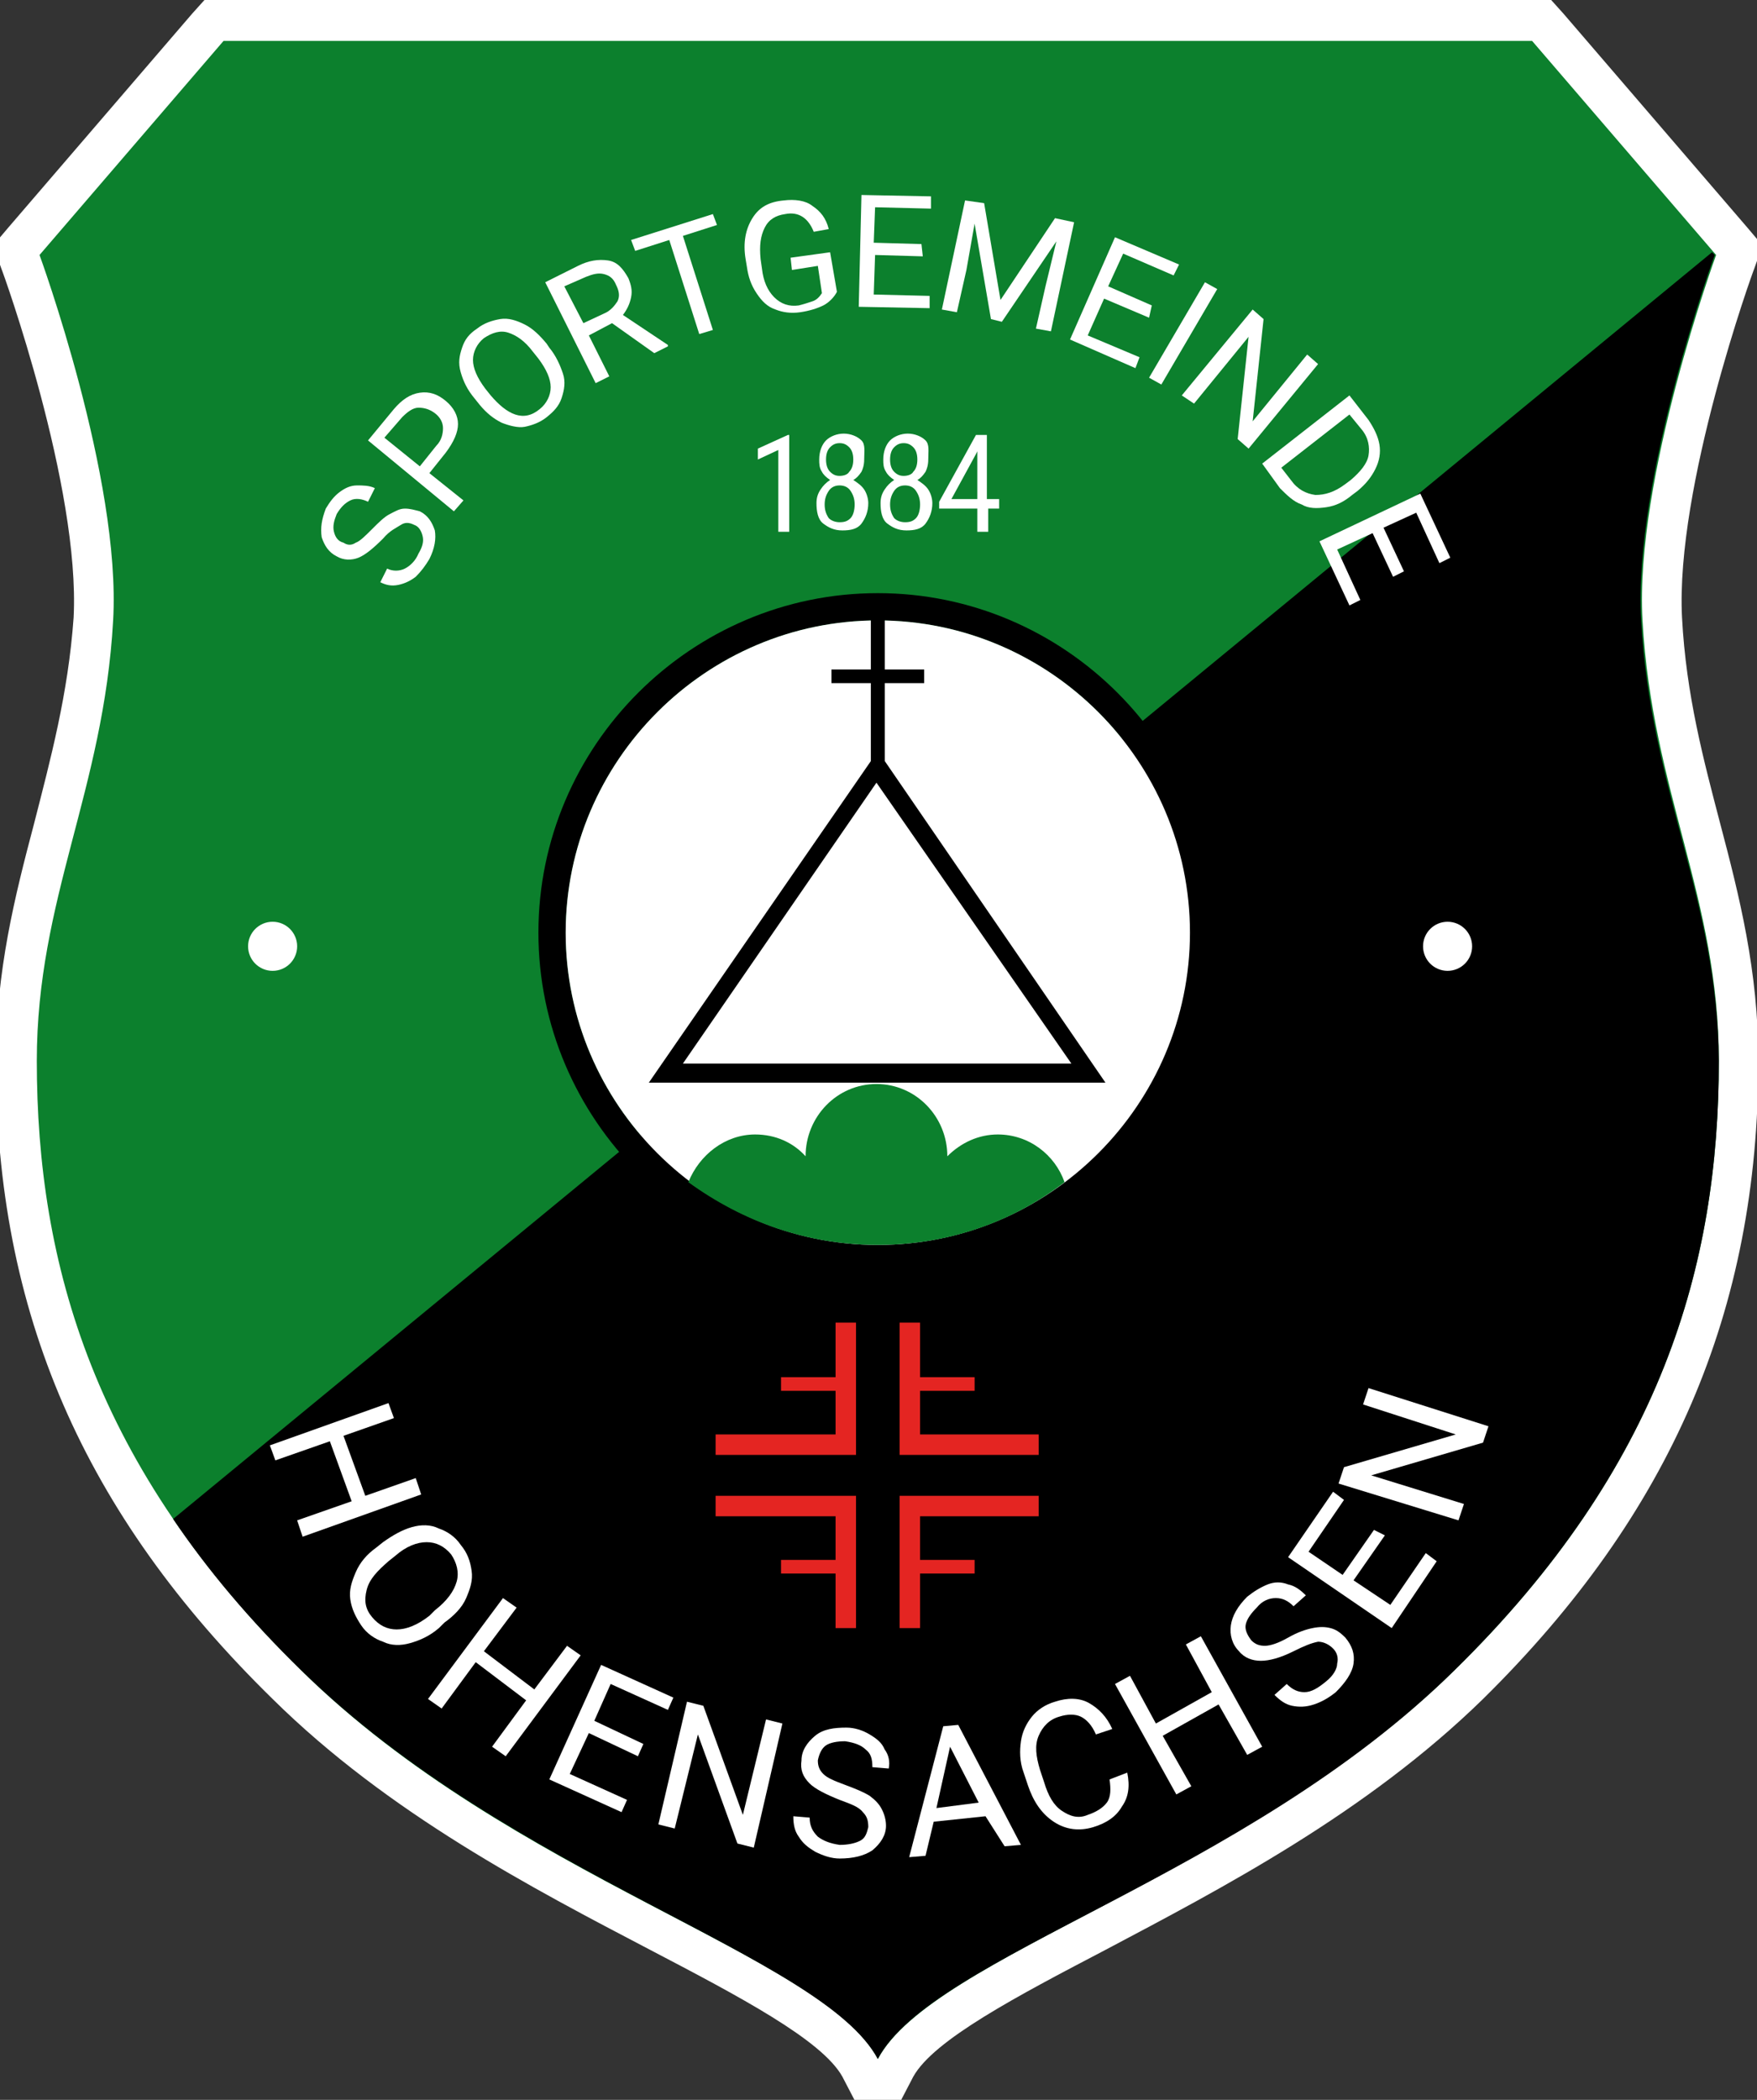
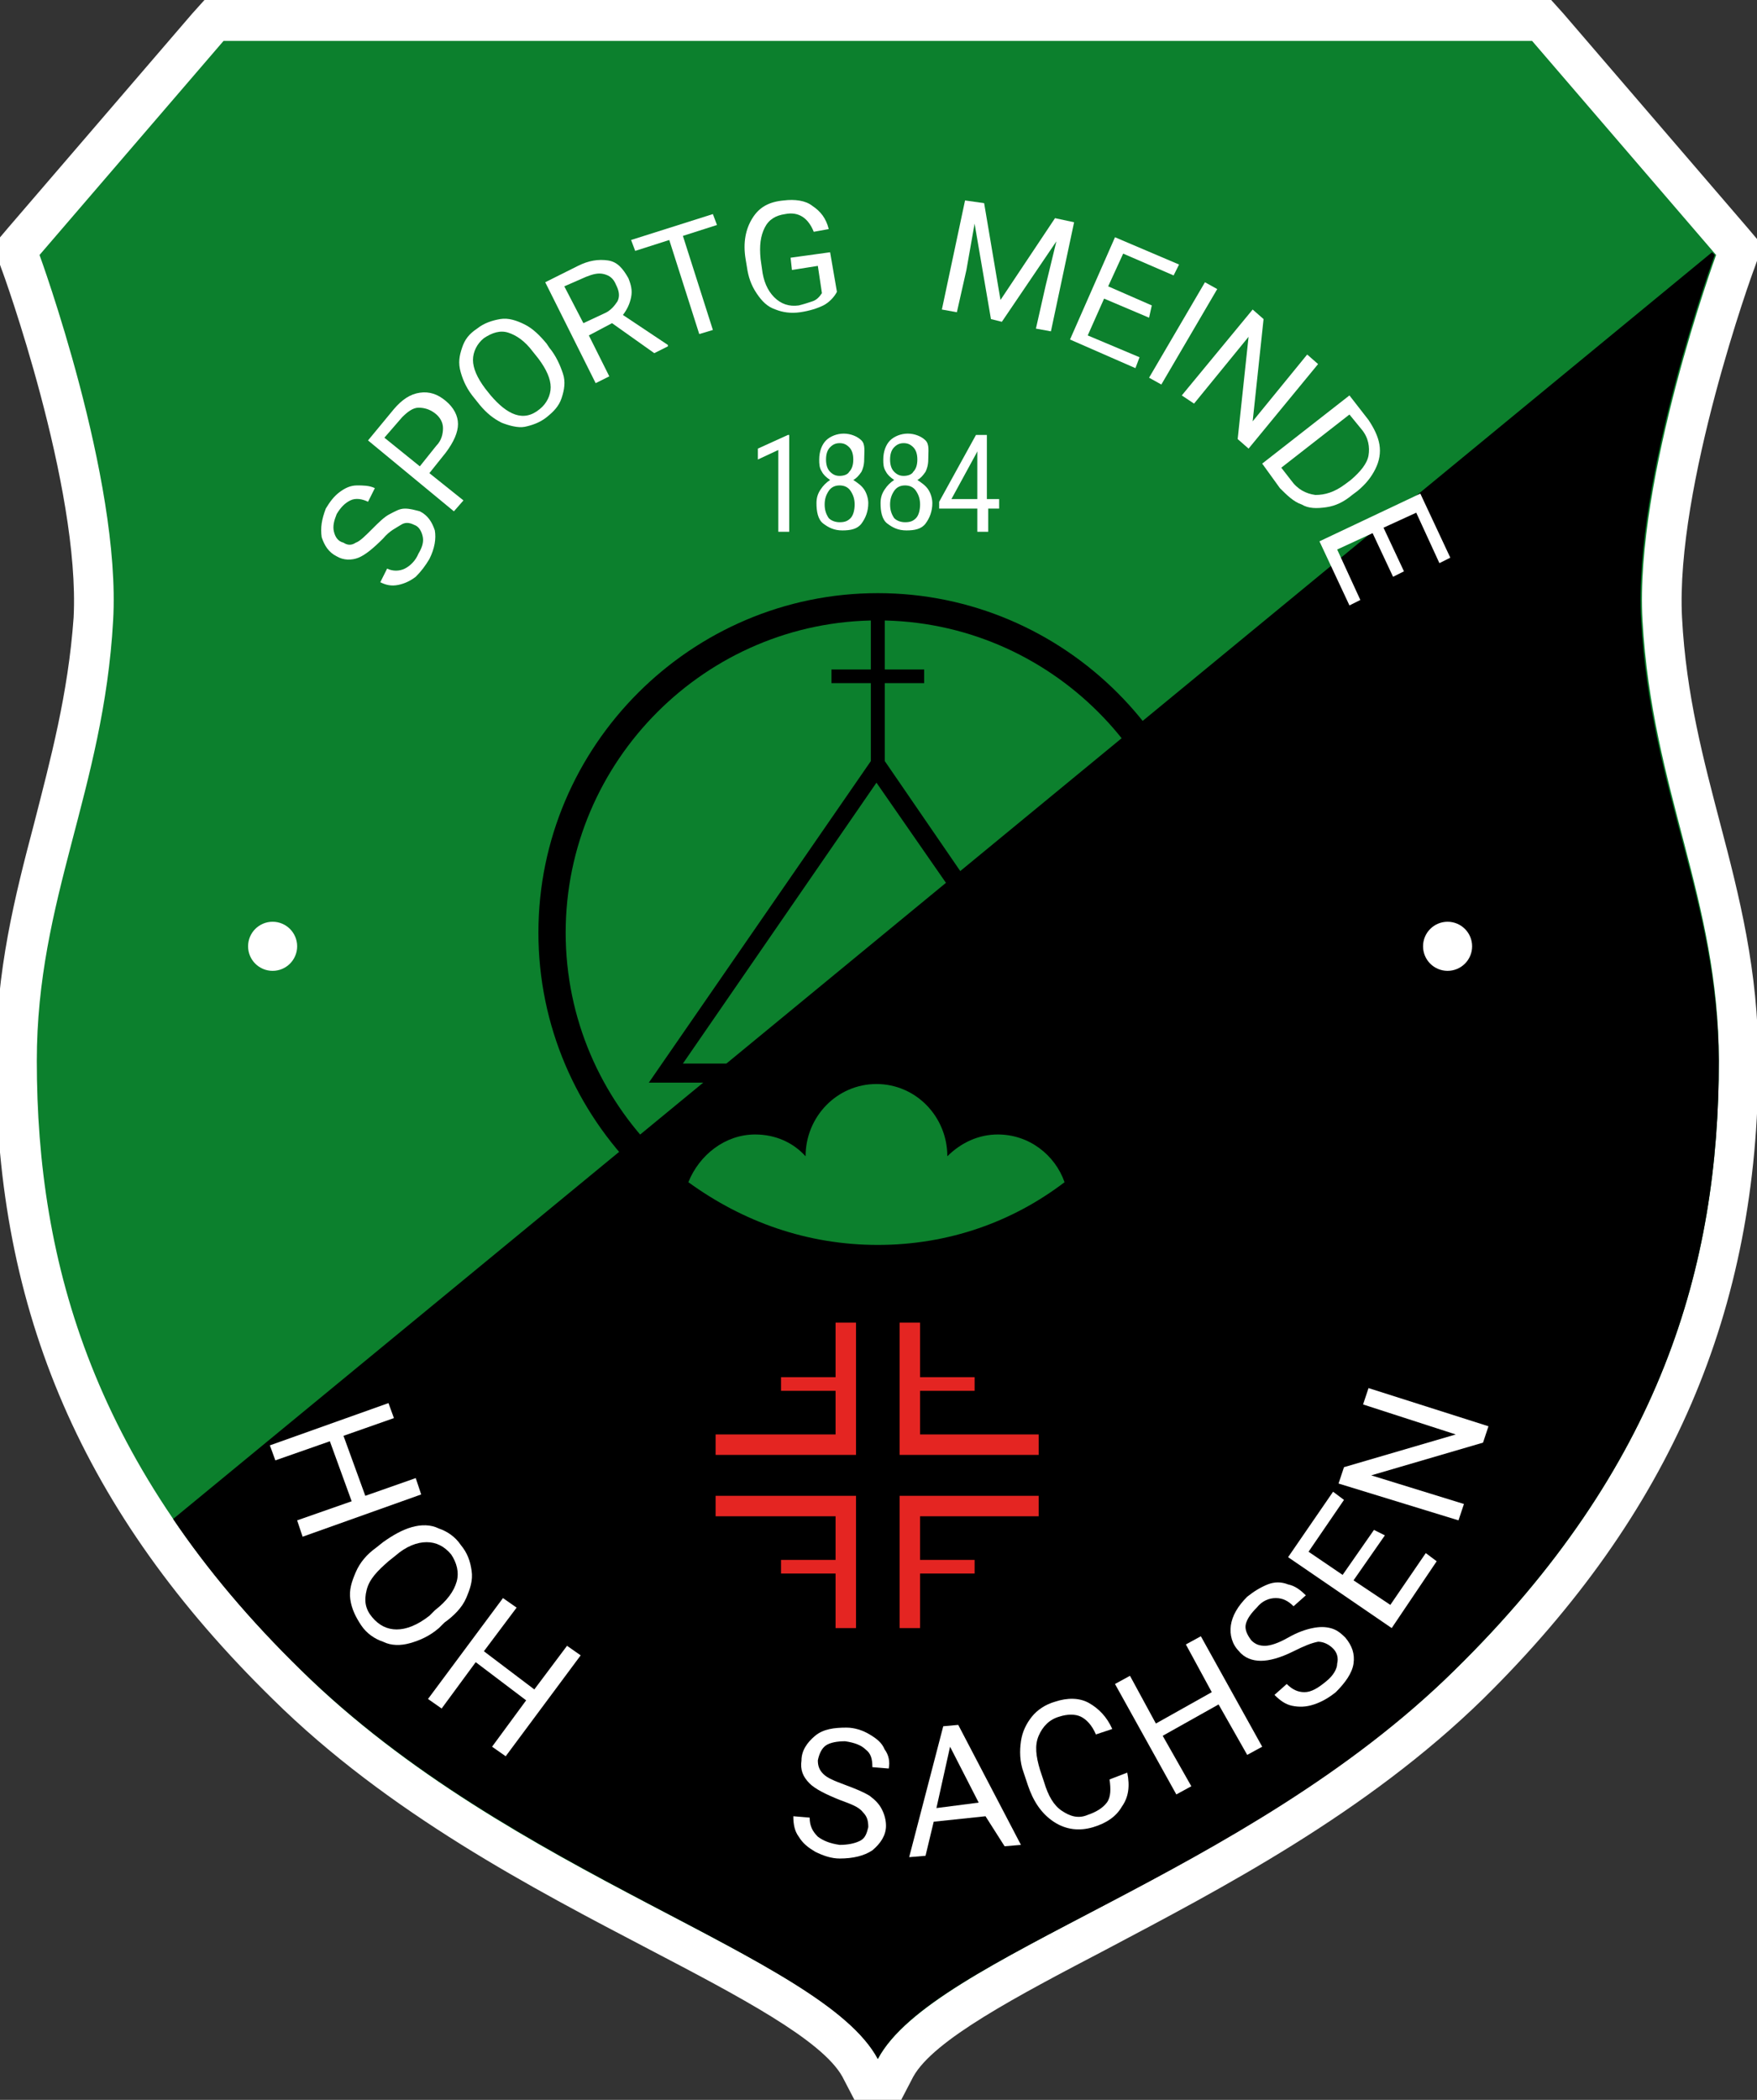
<svg xmlns="http://www.w3.org/2000/svg" version="1.1" id="Ebene_1" x="0px" y="0px" viewBox="0 0 128.9 154" style="enable-background:new 0 0 128.9 154;" xml:space="preserve">
  <rect x="0" y="0" width="128.9" height="154" fill="#333333" stroke="none" />
  <style type="text/css">
	.st0{fill:#FFFFFF;}
	.st1{fill:#0C802D;}
	.st2{fill:none;}
	.st3{fill:#E42522;}
	.st4{fill:none;stroke:#000000;stroke-miterlimit:10;}
</style>
  <path class="st0" d="M113.8,0h-1.4h-96H15l-0.9,1L0.6,16.7l-1.1,1.3l0.6,1.7c0.1,0.2,5.8,16,5.3,25.6C5,50.9,3.7,55.7,2.5,60.4  c-1.4,5.3-2.8,10.8-2.8,17.4c0,18.4,6.4,33.2,20.3,46.8c8.5,8.4,19.1,13.9,27.7,18.4c6.5,3.4,12.6,6.6,14.1,9.3l2.6,5l2.6-5  c1.5-2.7,7.6-5.9,14.1-9.3c8.5-4.5,19.1-10,27.7-18.4C122.6,111,129,96.1,129,77.8c0-6.6-1.4-12.1-2.8-17.4  c-1.2-4.6-2.5-9.4-2.8-15.1c-0.5-9.6,5.2-25.4,5.3-25.6l0.6-1.7l-1.1-1.3L114.7,1L113.8,0L113.8,0z" />
  <path class="st1" d="M112.4,3l13.5,15.7c0,0-6,16.4-5.4,26.8c0.7,12.5,5.6,20.4,5.6,32.3c0,15-4.2,29.8-19.4,44.7  c-15.4,15.1-38.2,20.9-42.3,28.5c-4-7.6-26.9-13.3-42.3-28.5C6.9,107.6,2.7,92.7,2.7,77.8c0-11.9,4.9-19.8,5.6-32.3  c0.6-10.4-5.4-26.8-5.4-26.8L16.4,3H112.4z" />
  <path d="M120.4,45.5c-0.6-10.4,5.4-26.8,5.4-26.8l-0.2-0.2L12.7,111.4c2.5,3.7,5.6,7.4,9.4,11.1c15.4,15.1,38.2,20.9,42.3,28.5  c4-7.6,26.9-13.3,42.3-28.5c15.2-14.9,19.4-29.7,19.4-44.7C126,65.9,121.1,58,120.4,45.5z" />
  <path d="M64.4,93.3c-13.7,0-24.9-11.2-24.9-24.9c0-13.7,11.2-24.9,24.9-24.9s24.9,11.2,24.9,24.9C89.3,82.1,78.1,93.3,64.4,93.3z   M64.4,45.5c-12.6,0-22.9,10.3-22.9,22.9s10.3,22.9,22.9,22.9S87.3,81,87.3,68.4S77,45.5,64.4,45.5z" />
-   <path class="st0" d="M64.4,45.5c-12.6,0-22.9,10.3-22.9,22.9s10.3,22.9,22.9,22.9S87.3,81,87.3,68.4S77,45.5,64.4,45.5z" />
  <circle class="st0" cx="20" cy="69.4" r="1.8" />
  <circle class="st0" cx="106.2" cy="69.4" r="1.8" />
  <path class="st1" d="M64.4,91.3c5.2,0,9.9-1.7,13.7-4.6c-0.7-2-2.6-3.5-4.9-3.5c-1.4,0-2.7,0.6-3.7,1.6c0-2.9-2.3-5.3-5.2-5.3  s-5.2,2.4-5.2,5.3c-0.9-1-2.2-1.6-3.7-1.6c-2.2,0-4.1,1.5-4.9,3.5C54.5,89.6,59.2,91.3,64.4,91.3z" />
  <g>
    <path class="st0" d="M28.1,39.5c-0.7,0.7-1.3,1.2-1.8,1.4c-0.5,0.2-1.1,0.2-1.6-0.1c-0.6-0.3-0.9-0.8-1.1-1.4   c-0.1-0.7,0-1.3,0.3-2.1c0.3-0.5,0.6-0.9,1-1.2s0.8-0.5,1.3-0.5c0.4,0,0.9,0,1.3,0.2l-0.5,1c-0.4-0.2-0.9-0.3-1.3-0.1   c-0.4,0.2-0.7,0.5-1,1c-0.2,0.5-0.3,0.9-0.2,1.3s0.3,0.7,0.7,0.8c0.3,0.2,0.6,0.2,0.9,0c0.3-0.1,0.7-0.5,1.2-1   c0.5-0.5,0.9-0.9,1.3-1.1s0.7-0.4,1.1-0.4c0.4,0,0.7,0.1,1.1,0.2c0.6,0.3,0.9,0.8,1.1,1.4c0.1,0.6,0,1.3-0.4,2.1   c-0.3,0.5-0.6,0.9-1,1.3c-0.4,0.3-0.8,0.5-1.3,0.6c-0.5,0.1-0.9,0-1.3-0.2l0.5-1c0.4,0.2,0.9,0.2,1.3,0c0.4-0.2,0.8-0.6,1-1.1   c0.3-0.5,0.4-0.9,0.3-1.3c-0.1-0.4-0.3-0.7-0.6-0.8c-0.4-0.2-0.7-0.2-1,0S28.6,38.9,28.1,39.5z" />
    <path class="st0" d="M31.5,34.7l2.5,2l-0.7,0.8l-6.3-5.2l1.9-2.3c0.6-0.7,1.2-1.1,1.9-1.2c0.7-0.1,1.3,0.1,1.9,0.6   c0.6,0.5,0.9,1.1,0.9,1.7s-0.3,1.3-0.9,2.1L31.5,34.7z M30.8,34.2l1.2-1.5c0.4-0.4,0.5-0.9,0.5-1.3c0-0.4-0.2-0.8-0.6-1.1   c-0.4-0.3-0.8-0.4-1.2-0.4s-0.8,0.3-1.2,0.7l-1.3,1.5L30.8,34.2z" />
    <path class="st0" d="M40.3,25.5c0.5,0.6,0.8,1.3,1,1.9s0.1,1.2-0.1,1.8c-0.2,0.6-0.6,1-1.1,1.4c-0.5,0.4-1.1,0.6-1.6,0.7   s-1.2-0.1-1.7-0.3c-0.6-0.3-1.1-0.7-1.6-1.3l-0.4-0.5c-0.5-0.6-0.8-1.2-1-1.9s-0.1-1.2,0.1-1.8c0.2-0.6,0.5-1,1.1-1.4   c0.5-0.4,1.1-0.6,1.7-0.7c0.6-0.1,1.2,0.1,1.8,0.4c0.6,0.3,1.1,0.8,1.6,1.4L40.3,25.5z M39.1,25.8c-0.6-0.8-1.2-1.2-1.8-1.4   c-0.6-0.2-1.2,0-1.8,0.4c-0.5,0.4-0.8,1-0.8,1.6c0,0.6,0.3,1.3,0.9,2.1l0.4,0.5c0.6,0.7,1.2,1.2,1.8,1.4c0.6,0.2,1.2,0.1,1.8-0.4   c0.5-0.4,0.8-1,0.8-1.6c0-0.6-0.3-1.3-0.9-2.1L39.1,25.8z" />
    <path class="st0" d="M44.9,23.7l-1.7,0.9l1.5,3l-1,0.5L40,20.7l2.4-1.2c0.8-0.4,1.5-0.5,2.2-0.4s1.1,0.6,1.5,1.3   c0.2,0.5,0.3,0.9,0.2,1.4c-0.1,0.5-0.3,0.9-0.6,1.3l3.3,2.2l0,0.1l-1,0.5L44.9,23.7z M42.8,23.7l1.5-0.7c0.5-0.2,0.8-0.6,1-0.9   c0.2-0.4,0.1-0.8-0.1-1.2c-0.2-0.5-0.5-0.7-0.9-0.8s-0.8,0-1.3,0.2L41.4,21L42.8,23.7z" />
    <path class="st0" d="M52.6,16.5l-2.5,0.8l2.2,6.9l-1,0.3l-2.2-6.9l-2.5,0.8l-0.3-0.8l6-1.9L52.6,16.5z" />
    <path class="st0" d="M61.4,21.4c-0.2,0.4-0.6,0.8-1,1s-1,0.4-1.7,0.5c-0.7,0.1-1.3,0-1.8-0.2c-0.6-0.2-1-0.6-1.4-1.2   s-0.6-1.2-0.7-1.9L54.7,19c-0.2-1.2,0-2.2,0.5-3c0.5-0.8,1.2-1.2,2.3-1.3c0.8-0.1,1.6,0,2.1,0.4c0.6,0.4,1,0.9,1.2,1.7l-1.1,0.2   c-0.4-1-1.1-1.5-2.1-1.3c-0.7,0.1-1.2,0.4-1.5,1s-0.4,1.3-0.3,2.3l0.1,0.7c0.1,0.9,0.4,1.6,0.9,2.1c0.5,0.5,1.1,0.7,1.8,0.6   c0.4-0.1,0.7-0.2,1-0.3c0.3-0.1,0.5-0.3,0.7-0.6L60,19.5l-1.9,0.3L58,18.9l2.9-0.4L61.4,21.4z" />
-     <path class="st0" d="M67.7,18.8l-3.5-0.1l-0.1,2.9l4.1,0.1l0,0.9L63,22.5l0.2-8.2l5.1,0.1l0,0.9l-4.1-0.1l-0.1,2.6l3.5,0.1   L67.7,18.8z" />
    <path class="st0" d="M72.2,14.9l1.2,7.1l4-6l1.4,0.3l-1.7,8l-1.1-0.2l0.7-3.1l0.8-3.3l-4,5.9l-0.8-0.2l-1.2-7l-0.6,3.4l-0.7,3.1   l-1.1-0.2l1.7-8L72.2,14.9z" />
    <path class="st0" d="M84.3,23.3L81,21.9l-1.2,2.7l3.8,1.6L83.3,27l-4.8-2.1l3.3-7.5l4.7,2l-0.4,0.8l-3.7-1.6l-1.1,2.4l3.2,1.4   L84.3,23.3z" />
    <path class="st0" d="M85.2,28.2l-0.9-0.5l4.1-7l0.9,0.5L85.2,28.2z" />
    <path class="st0" d="M91.6,32.9l-0.8-0.7l0.8-7.5l-4,4.9L86.7,29l5.2-6.3l0.8,0.7l-0.8,7.5l4-4.9l0.8,0.7L91.6,32.9z" />
    <path class="st0" d="M92.6,34l6.4-5l1.4,1.8c0.4,0.6,0.7,1.2,0.8,1.8s0,1.2-0.3,1.8c-0.3,0.6-0.7,1.1-1.3,1.6l-0.4,0.3   c-0.6,0.5-1.2,0.8-1.9,0.9s-1.3,0.1-1.8-0.2c-0.6-0.2-1.1-0.7-1.6-1.2L92.6,34z M99,30.4L94,34.3l0.7,0.9c0.5,0.7,1.1,1,1.8,1.1   c0.7,0,1.4-0.2,2.2-0.8l0.4-0.3c0.7-0.6,1.2-1.2,1.3-1.8s0-1.3-0.5-1.9L99,30.4z" />
    <path class="st0" d="M102.2,42.3l-1.5-3.2l-2.6,1.2l1.7,3.7L99,44.4l-2.2-4.7l7.4-3.5l2.2,4.7l-0.8,0.4l-1.7-3.7l-2.4,1.1l1.5,3.2   L102.2,42.3z" />
  </g>
  <g>
    <path class="st0" d="M22.2,112.7l-0.4-1.2l4-1.4l-1.6-4.4l-4,1.4l-0.4-1.1l8.7-3.1l0.4,1.1l-3.7,1.3l1.6,4.4l3.7-1.3l0.4,1.2   L22.2,112.7z" />
    <path class="st0" d="M32.2,119.4c-0.7,0.6-1.4,0.9-2.1,1.1c-0.7,0.2-1.4,0.2-2-0.1c-0.6-0.2-1.2-0.6-1.6-1.2   c-0.4-0.6-0.7-1.2-0.8-1.9c-0.1-0.7,0.1-1.3,0.4-2s0.8-1.3,1.5-1.8l0.5-0.4c0.7-0.5,1.4-0.9,2.1-1.1c0.7-0.2,1.4-0.2,2,0.1   c0.6,0.2,1.2,0.6,1.6,1.2c0.5,0.6,0.7,1.2,0.8,1.9c0.1,0.7-0.1,1.3-0.4,2s-0.9,1.3-1.6,1.8L32.2,119.4z M31.9,118.1   c0.9-0.7,1.4-1.4,1.6-2.1c0.2-0.7,0-1.4-0.4-2c-0.5-0.6-1.1-0.9-1.8-0.9c-0.7,0-1.5,0.3-2.3,1l-0.5,0.4c-0.8,0.7-1.4,1.3-1.6,2.1   s-0.1,1.4,0.4,2c0.5,0.6,1.1,0.9,1.8,0.9s1.5-0.3,2.4-1L31.9,118.1z" />
    <path class="st0" d="M37.1,128.8l-1-0.7l2.5-3.4l-3.7-2.8l-2.5,3.4l-1-0.7l5.5-7.4l1,0.7l-2.4,3.2l3.7,2.8l2.4-3.2l1,0.7   L37.1,128.8z" />
-     <path class="st0" d="M46.8,128.8l-3.6-1.7l-1.4,3l4.2,1.9l-0.4,0.9l-5.3-2.4l3.8-8.4l5.3,2.4l-0.4,0.9l-4.2-1.9l-1.2,2.7l3.6,1.7   L46.8,128.8z" />
-     <path class="st0" d="M55.3,135.5l-1.2-0.3l-2.9-8l-1.7,6.9l-1.2-0.3l2.1-9l1.2,0.3l2.9,8l1.7-7l1.2,0.3L55.3,135.5z" />
    <path class="st0" d="M61.6,132c-1-0.4-1.8-0.8-2.2-1.2c-0.5-0.5-0.7-1-0.6-1.7c0-0.7,0.4-1.3,1-1.8s1.4-0.6,2.3-0.6   c0.6,0,1.2,0.2,1.7,0.5c0.5,0.3,0.9,0.6,1.1,1.1c0.3,0.4,0.4,0.9,0.3,1.4l-1.2-0.1c0-0.6-0.1-1-0.5-1.3c-0.3-0.3-0.8-0.5-1.5-0.6   c-0.6,0-1.1,0.1-1.4,0.3s-0.5,0.6-0.6,1.1c0,0.4,0.1,0.7,0.4,1s0.8,0.5,1.6,0.8c0.8,0.3,1.3,0.5,1.8,0.8c0.4,0.3,0.7,0.6,0.9,1   c0.2,0.4,0.3,0.8,0.3,1.2c0,0.7-0.4,1.3-1,1.8c-0.6,0.4-1.4,0.6-2.4,0.6c-0.6,0-1.2-0.2-1.8-0.5c-0.5-0.3-0.9-0.6-1.2-1.1   c-0.3-0.4-0.4-0.9-0.4-1.5l1.2,0.1c0,0.6,0.2,1,0.6,1.4c0.4,0.3,0.9,0.5,1.6,0.6c0.6,0,1.1-0.1,1.5-0.3c0.4-0.2,0.5-0.6,0.6-1   c0-0.5-0.1-0.8-0.4-1.1C63,132.5,62.4,132.3,61.6,132z" />
    <path class="st0" d="M72.3,133.2l-3.8,0.4l-0.6,2.5l-1.2,0.1l2.5-9.6l1.1-0.1l4.6,8.8l-1.2,0.1L72.3,133.2z M68.7,132.6l3.1-0.4   l-2.1-4.1L68.7,132.6z" />
    <path class="st0" d="M82.7,130c0.2,1,0.1,1.8-0.4,2.5c-0.4,0.7-1.1,1.2-2.1,1.5c-1,0.3-2,0.2-2.9-0.4c-0.9-0.6-1.5-1.5-1.9-2.7   l-0.3-0.9c-0.3-0.8-0.3-1.6-0.2-2.3s0.4-1.3,0.8-1.8c0.4-0.5,1-0.9,1.7-1.1c0.9-0.3,1.8-0.3,2.5,0.1c0.7,0.4,1.3,1,1.7,1.9   l-1.2,0.4c-0.3-0.7-0.7-1.1-1.1-1.3c-0.4-0.2-1-0.2-1.6,0c-0.7,0.2-1.2,0.7-1.5,1.4c-0.3,0.7-0.2,1.5,0.1,2.5l0.3,0.9   c0.3,1,0.7,1.7,1.3,2.1s1.2,0.6,1.9,0.3c0.6-0.2,1.1-0.5,1.4-0.9s0.3-1,0.2-1.7L82.7,130z" />
    <path class="st0" d="M92.6,128.1l-1.1,0.6l-2.1-3.7l-4.1,2.3l2.1,3.7l-1.1,0.6l-4.5-8.1l1.1-0.6l1.9,3.5l4.1-2.3l-1.9-3.5l1.1-0.6   L92.6,128.1z" />
    <path class="st0" d="M94.9,121.1c-1,0.5-1.8,0.7-2.4,0.7c-0.6,0-1.2-0.2-1.6-0.7c-0.5-0.5-0.7-1.2-0.6-1.9c0.1-0.7,0.5-1.4,1.2-2.1   c0.5-0.4,1-0.7,1.5-0.9s1-0.2,1.5,0c0.5,0.1,0.9,0.4,1.3,0.8l-0.9,0.8c-0.4-0.4-0.8-0.6-1.3-0.6c-0.5,0-1,0.2-1.4,0.7   c-0.4,0.4-0.7,0.8-0.8,1.2c-0.1,0.4,0.1,0.8,0.4,1.2c0.3,0.3,0.6,0.4,1,0.4s1-0.2,1.7-0.6c0.7-0.4,1.3-0.6,1.8-0.7s0.9-0.1,1.3,0   c0.4,0.1,0.7,0.3,1.1,0.7c0.5,0.6,0.7,1.2,0.6,1.9c-0.1,0.7-0.6,1.4-1.3,2.1c-0.5,0.4-1,0.7-1.6,0.9s-1.1,0.2-1.6,0.1   s-0.9-0.4-1.3-0.8l0.9-0.8c0.4,0.4,0.8,0.6,1.3,0.6c0.5,0,1-0.3,1.6-0.8c0.5-0.4,0.8-0.9,0.8-1.3c0.1-0.4,0-0.8-0.3-1.1   c-0.3-0.3-0.7-0.5-1.1-0.5C96.2,120.5,95.7,120.7,94.9,121.1z" />
    <path class="st0" d="M101.6,112.6l-2.3,3.3l2.7,1.8l2.6-3.8l0.8,0.6l-3.3,4.9l-7.6-5.2l3.3-4.8l0.8,0.6l-2.6,3.8l2.5,1.7l2.3-3.3   L101.6,112.6z" />
    <path class="st0" d="M109.2,104.6l-0.4,1.2l-8.2,2.4l6.8,2.1l-0.4,1.2l-8.8-2.7l0.4-1.2l8.2-2.4L100,103l0.4-1.2L109.2,104.6z" />
  </g>
  <g>
    <path class="st0" d="M57.9,39h-0.8v-6l-1.5,0.7v-0.8l2.2-1h0.1L57.9,39L57.9,39z" />
    <path class="st0" d="M63.4,33.7c0,0.4-0.1,0.7-0.2,0.9c-0.2,0.3-0.4,0.5-0.6,0.6c0.3,0.2,0.6,0.4,0.8,0.7c0.2,0.3,0.3,0.7,0.3,1   c0,0.6-0.2,1.1-0.5,1.5s-0.8,0.5-1.4,0.5c-0.6,0-1-0.2-1.4-0.5s-0.5-0.9-0.5-1.5c0-0.4,0.1-0.7,0.3-1c0.2-0.3,0.4-0.5,0.7-0.7   c-0.3-0.2-0.5-0.4-0.6-0.6c-0.2-0.3-0.2-0.6-0.2-0.9c0-0.6,0.2-1.1,0.5-1.4s0.8-0.5,1.3-0.5c0.5,0,1,0.2,1.3,0.5   S63.4,33.1,63.4,33.7z M62.7,37c0-0.4-0.1-0.7-0.3-1s-0.5-0.4-0.8-0.4s-0.6,0.1-0.8,0.4s-0.3,0.6-0.3,1s0.1,0.7,0.3,1   c0.2,0.2,0.5,0.3,0.8,0.3c0.4,0,0.6-0.1,0.8-0.3C62.6,37.8,62.7,37.4,62.7,37z M61.6,32.5c-0.3,0-0.5,0.1-0.7,0.3s-0.3,0.5-0.3,0.9   c0,0.4,0.1,0.7,0.3,0.9s0.4,0.3,0.7,0.3s0.6-0.1,0.7-0.3c0.2-0.2,0.3-0.5,0.3-0.9s-0.1-0.7-0.3-0.9S61.9,32.5,61.6,32.5z" />
    <path class="st0" d="M68.1,33.7c0,0.4-0.1,0.7-0.2,0.9c-0.2,0.3-0.4,0.5-0.6,0.6c0.3,0.2,0.6,0.4,0.8,0.7c0.2,0.3,0.3,0.7,0.3,1   c0,0.6-0.2,1.1-0.5,1.5s-0.8,0.5-1.4,0.5c-0.6,0-1-0.2-1.4-0.5s-0.5-0.9-0.5-1.5c0-0.4,0.1-0.7,0.3-1c0.2-0.3,0.4-0.5,0.7-0.7   c-0.3-0.2-0.5-0.4-0.6-0.6c-0.2-0.3-0.2-0.6-0.2-0.9c0-0.6,0.2-1.1,0.5-1.4s0.8-0.5,1.3-0.5c0.5,0,1,0.2,1.3,0.5   S68.1,33.1,68.1,33.7z M67.5,37c0-0.4-0.1-0.7-0.3-1s-0.5-0.4-0.8-0.4s-0.6,0.1-0.8,0.4s-0.3,0.6-0.3,1s0.1,0.7,0.3,1   c0.2,0.2,0.5,0.3,0.8,0.3c0.4,0,0.6-0.1,0.8-0.3C67.4,37.8,67.5,37.4,67.5,37z M66.3,32.5c-0.3,0-0.5,0.1-0.7,0.3s-0.3,0.5-0.3,0.9   c0,0.4,0.1,0.7,0.3,0.9s0.4,0.3,0.7,0.3s0.6-0.1,0.7-0.3c0.2-0.2,0.3-0.5,0.3-0.9s-0.1-0.7-0.3-0.9S66.6,32.5,66.3,32.5z" />
    <path class="st0" d="M72.5,36.6h0.8v0.7h-0.8V39h-0.8v-1.7h-2.8v-0.5l2.7-4.9h0.8V36.6z M69.8,36.6h1.9v-3.5l-0.1,0.2L69.8,36.6z" />
  </g>
  <g>
    <polygon class="st3" points="67.5,105.2 67.5,102 71.5,102 71.5,101 67.5,101 67.5,97 66,97 66,106.7 76.2,106.7 76.2,105.2  " />
    <polygon class="st3" points="66,119.4 67.5,119.4 67.5,115.4 71.5,115.4 71.5,114.4 67.5,114.4 67.5,111.2 76.2,111.2 76.2,109.7    66,109.7  " />
    <polygon class="st3" points="61.3,101 57.3,101 57.3,102 61.3,102 61.3,105.2 52.5,105.2 52.5,106.7 62.8,106.7 62.8,97 61.3,97     " />
    <polygon class="st3" points="52.5,111.2 61.3,111.2 61.3,114.4 57.3,114.4 57.3,115.4 61.3,115.4 61.3,119.4 62.8,119.4    62.8,109.7 52.5,109.7  " />
  </g>
  <line class="st4" x1="64.4" y1="44.5" x2="64.4" y2="56.2" />
  <path d="M47.6,79.4h33.5L64.9,55.8v-5.7h2.9v-1h-2.9v-4.6h-1v4.6h-2.9v1h2.9v5.7L47.6,79.4z M50.1,78l14.2-20.6L78.6,78H50.1z" />
</svg>